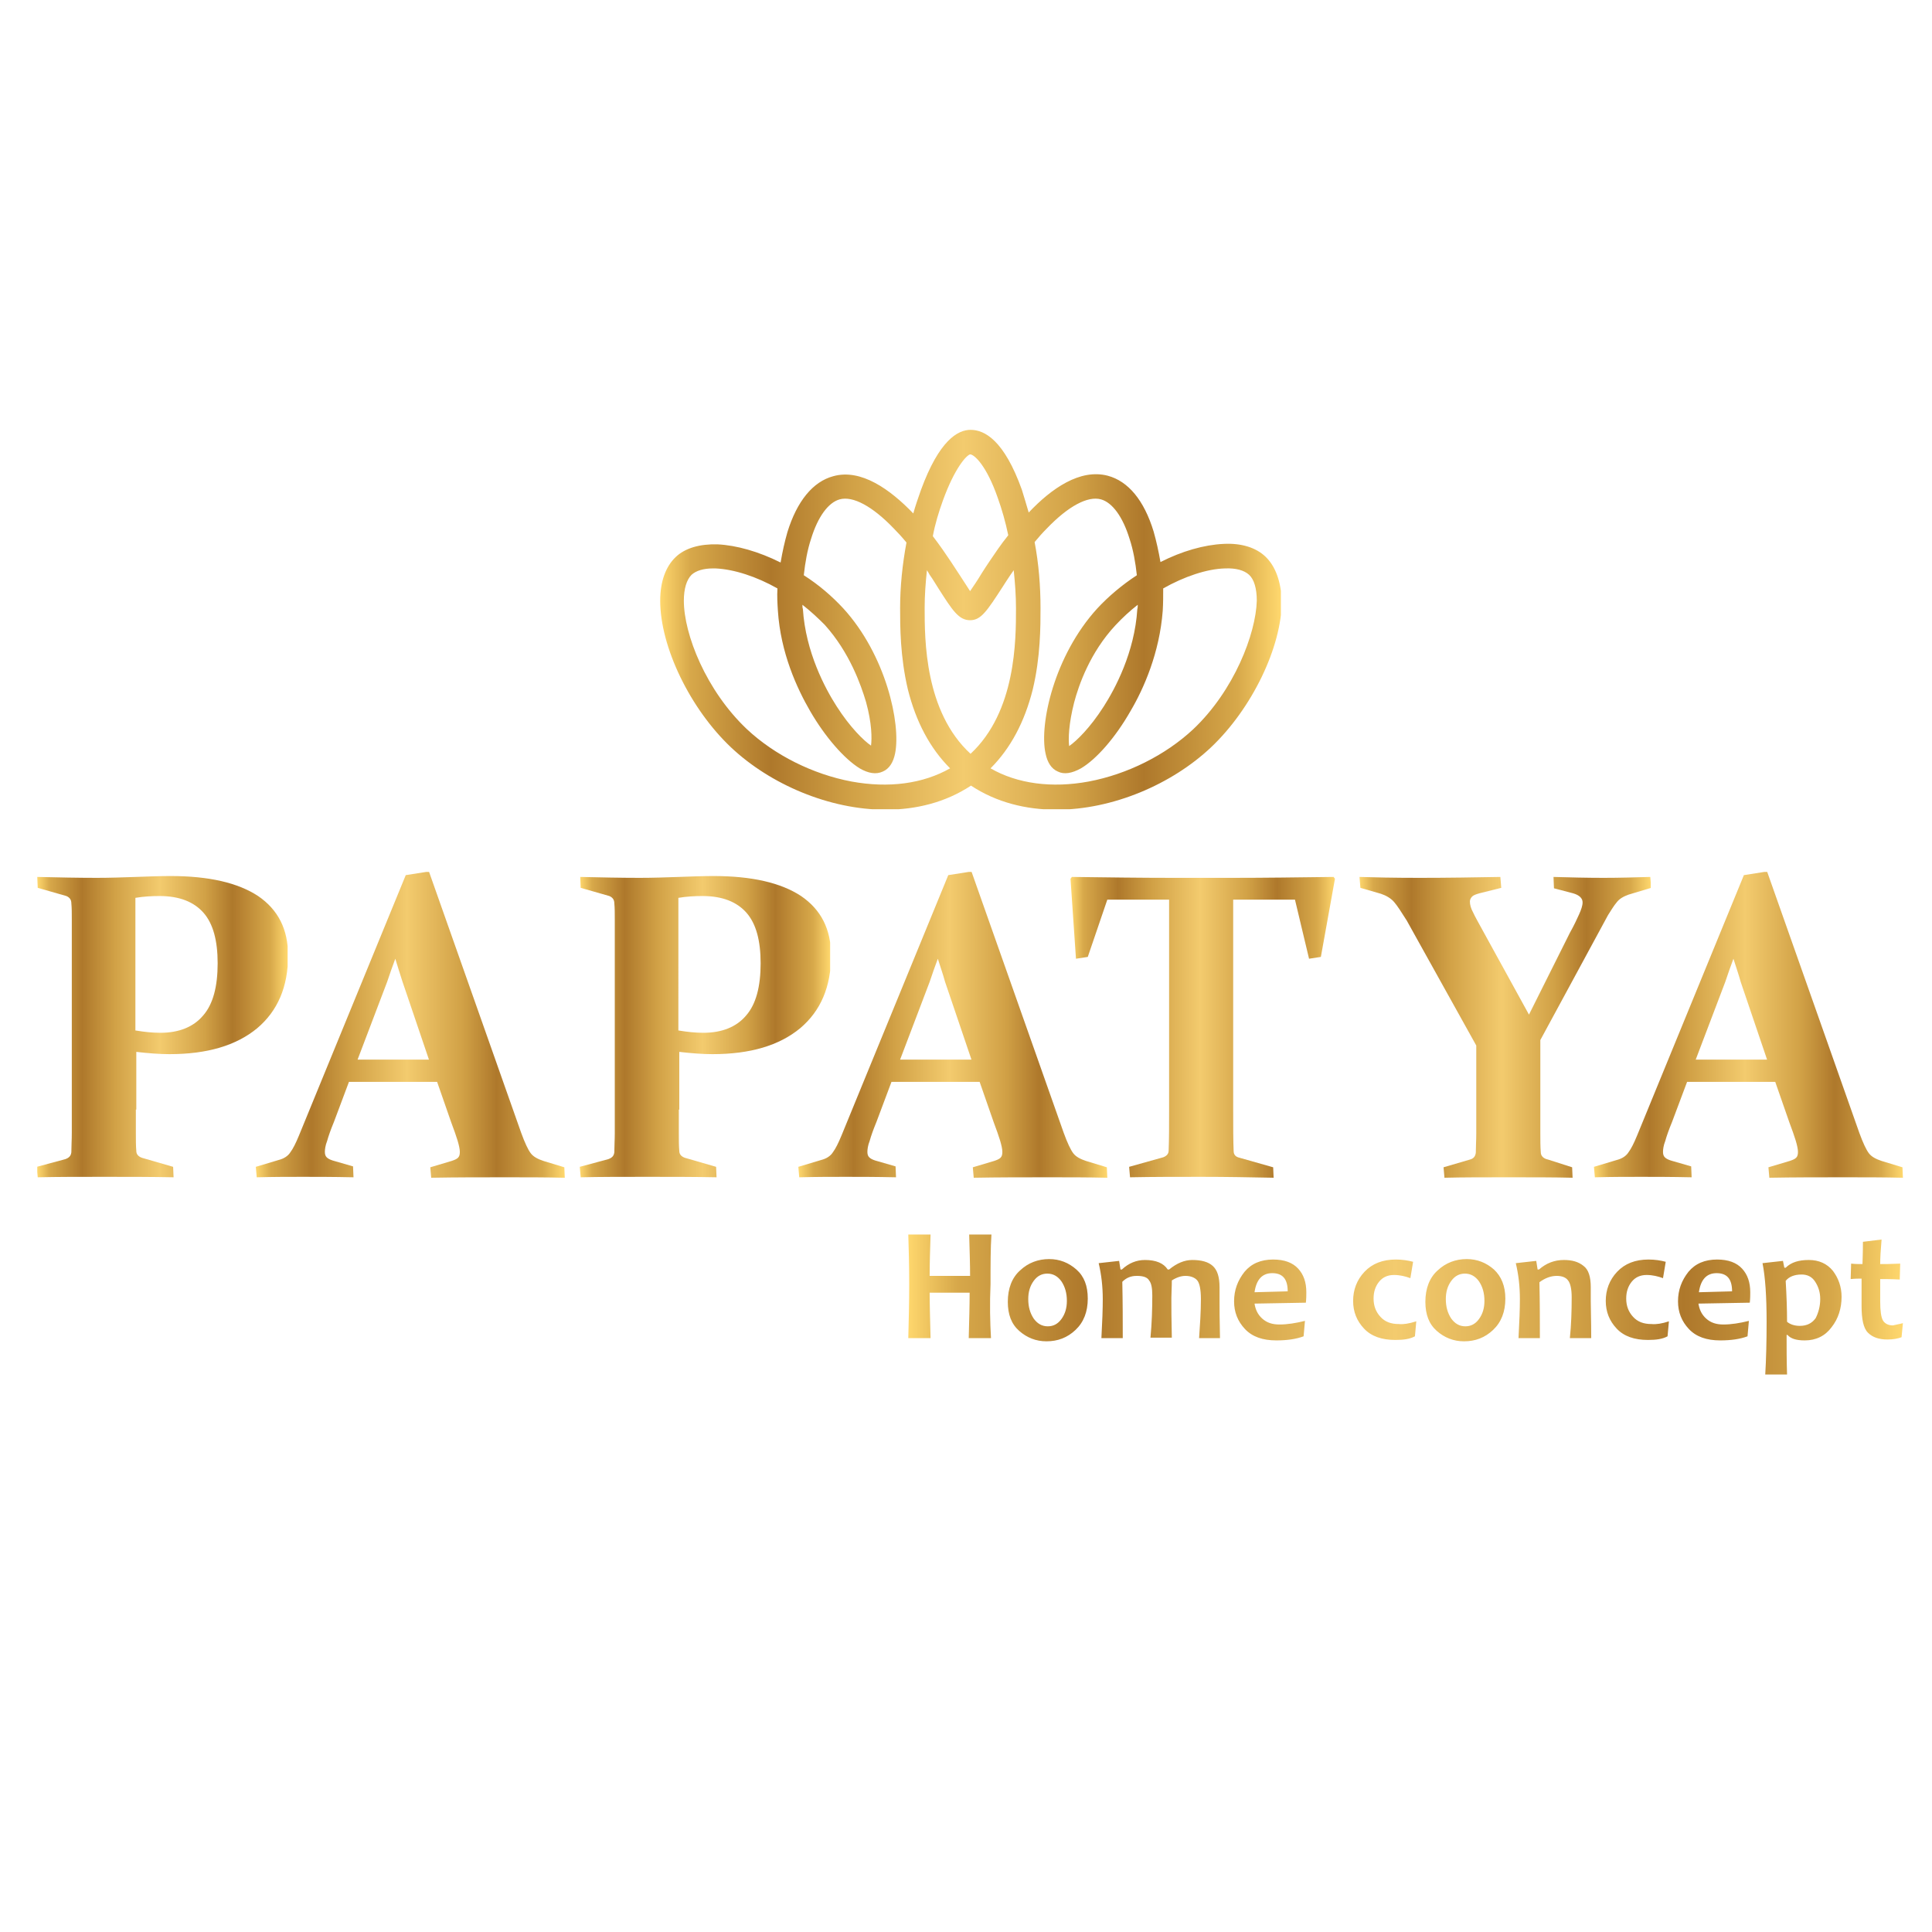
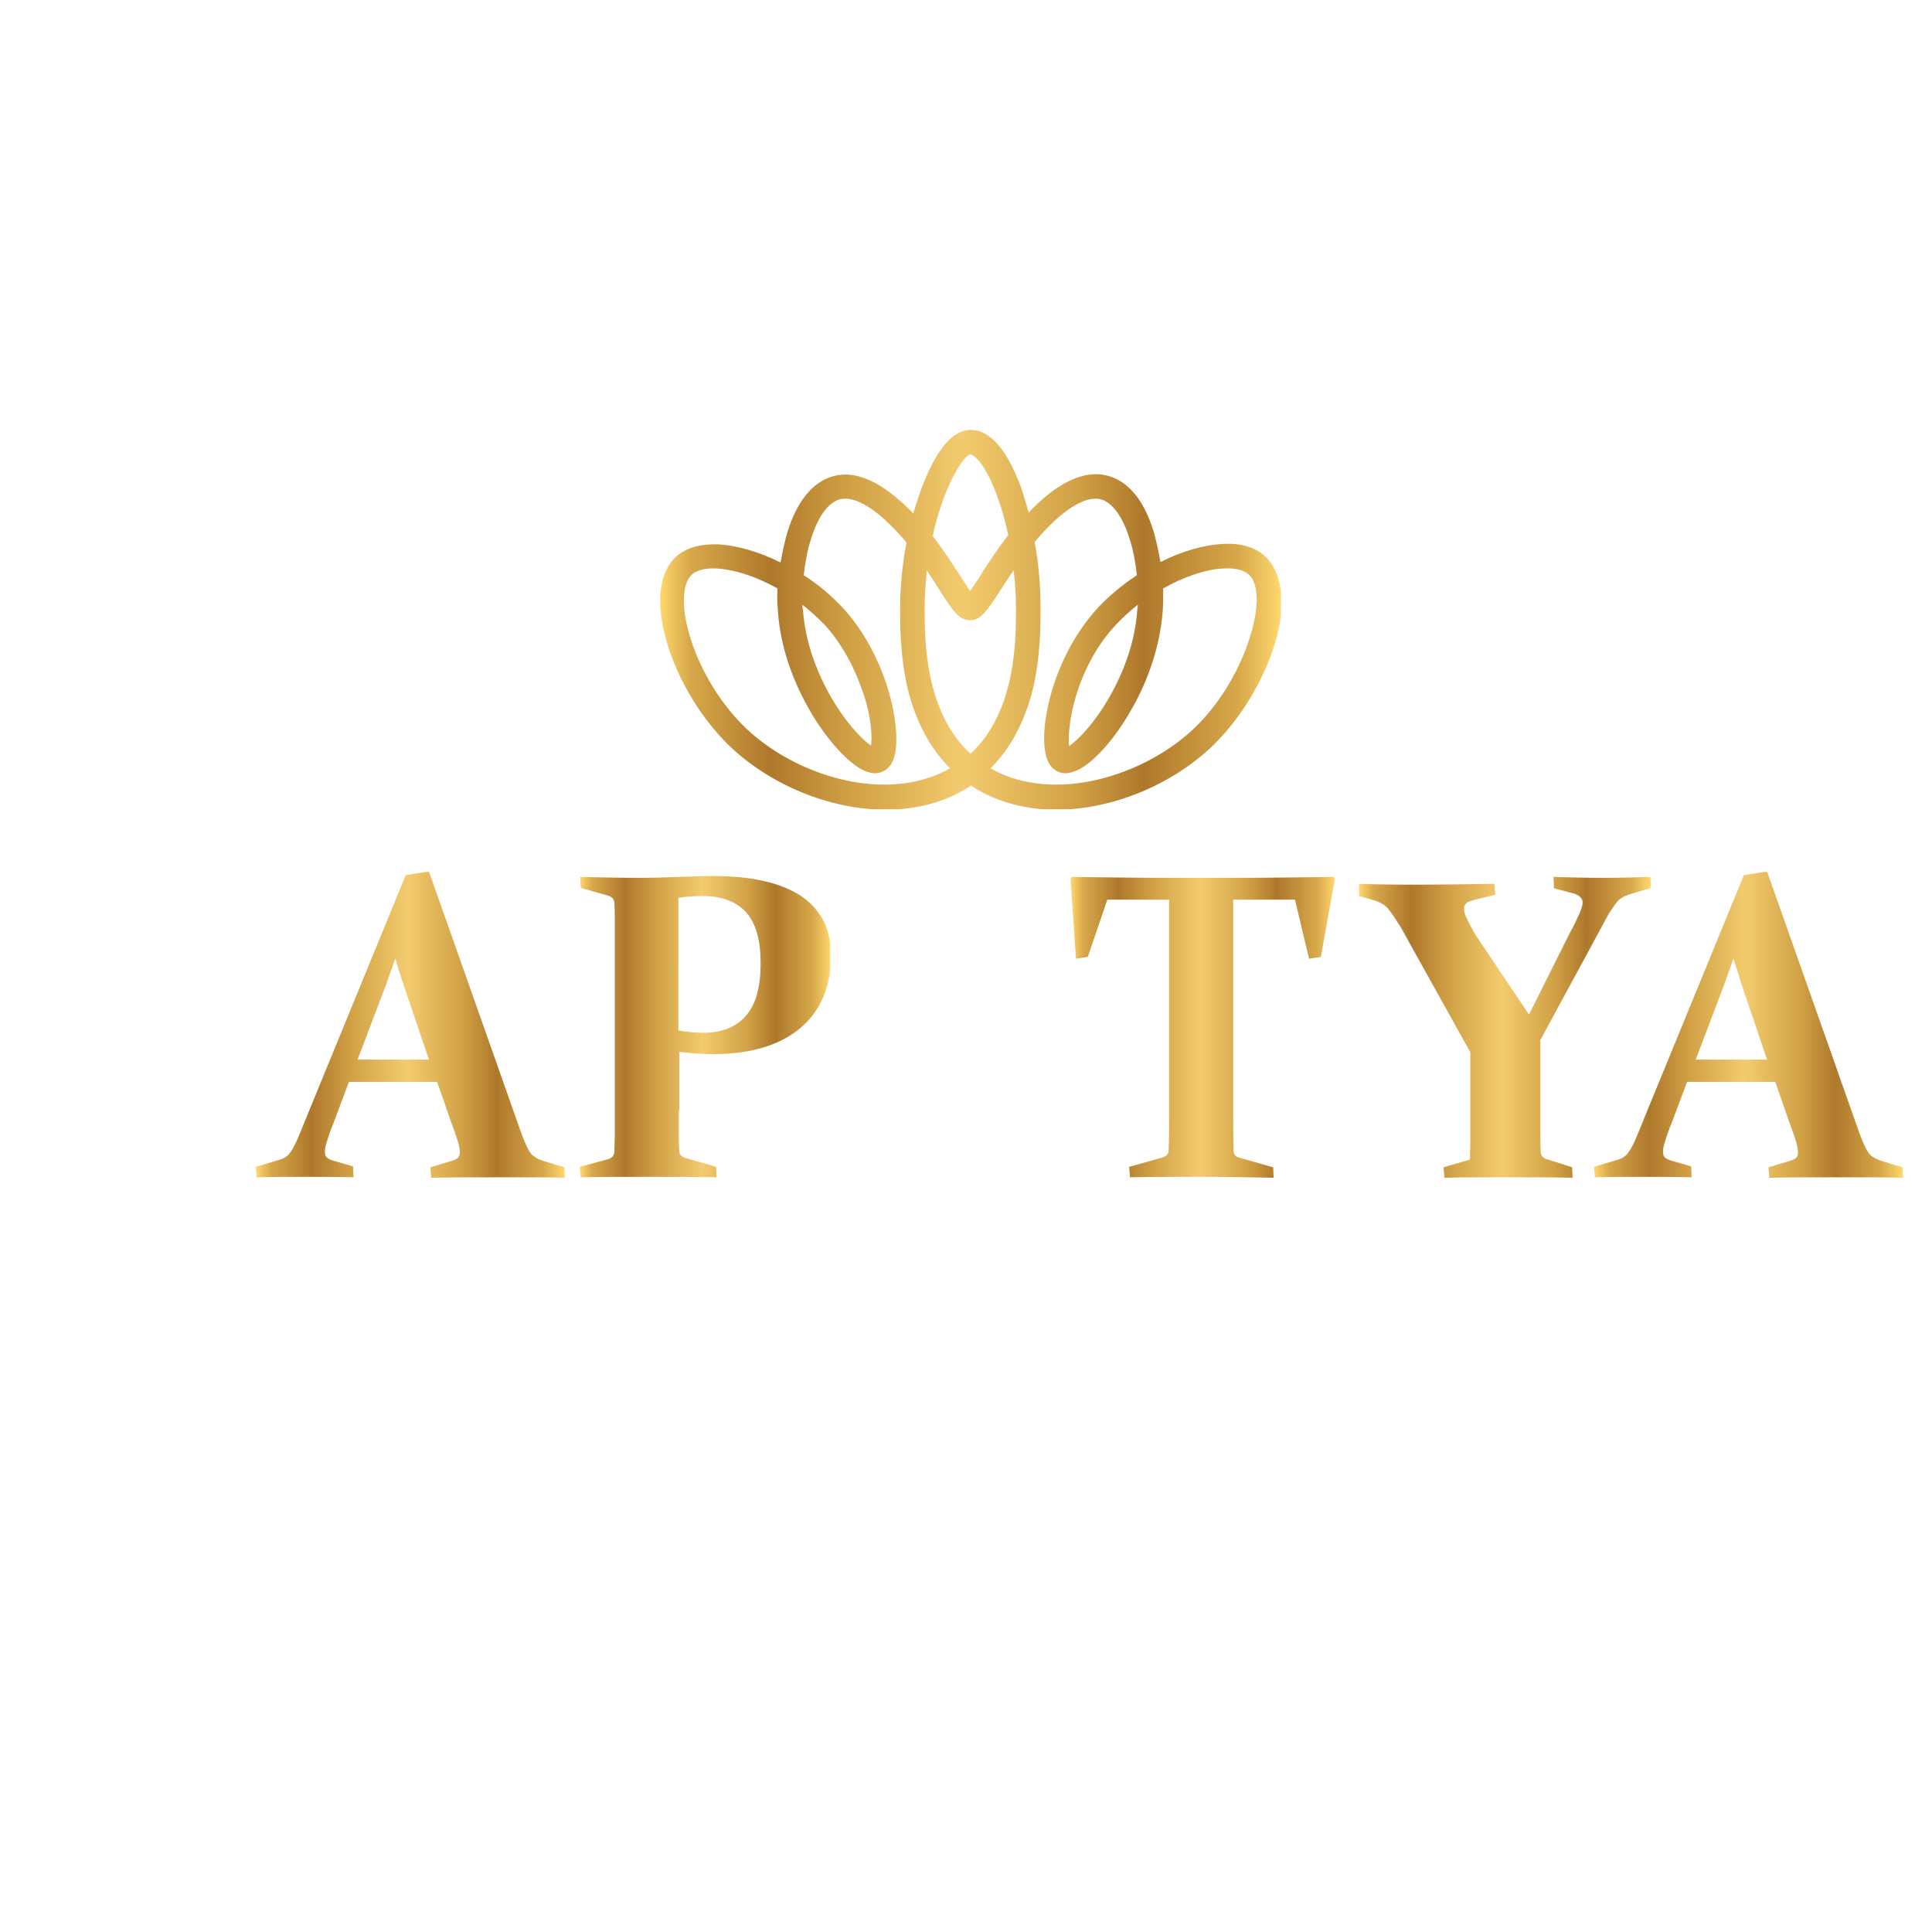
<svg xmlns="http://www.w3.org/2000/svg" xmlns:xlink="http://www.w3.org/1999/xlink" id="Layer_1" x="0px" y="0px" viewBox="0 0 425.2 425.2" style="enable-background:new 0 0 425.2 425.2;" xml:space="preserve">
  <style type="text/css">			.st0{clip-path:url(#SVGID_00000013895857189780947080000006579991132348989070_);fill:url(#SVGID_00000132772374461384804460000010878473261652336276_);}			.st1{clip-path:url(#SVGID_00000123426980213280052850000017973214832792933285_);fill:url(#SVGID_00000011711461979915578650000015555662787197331365_);}			.st2{clip-path:url(#SVGID_00000042000021867732350740000016676070460291590528_);fill:url(#SVGID_00000038376153522010224590000005688209278701715110_);}			.st3{clip-path:url(#SVGID_00000012438053303708656090000005095816746379192749_);fill:url(#SVGID_00000163074422873798618070000002095959687941070225_);}			.st4{clip-path:url(#SVGID_00000000942713230811978500000006128655862553287325_);fill:url(#SVGID_00000041280955018957071040000014522222360064465309_);}			.st5{clip-path:url(#SVGID_00000178186363964717920210000005954705313407265471_);fill:url(#SVGID_00000039856448474149057470000013137130307567439490_);}			.st6{clip-path:url(#SVGID_00000080189155500469056900000005514636162971357347_);fill:url(#SVGID_00000087370271865758976010000017962380010819835566_);}			.st7{clip-path:url(#SVGID_00000052081871713969084610000013404997981952527783_);fill:url(#SVGID_00000115483527491054645110000010510566206111267262_);}			.st8{clip-path:url(#SVGID_00000000195743793570128870000003319395892265868214_);fill:url(#SVGID_00000150812527809802803880000011669131272471070855_);}</style>
  <g>
    <defs>
      <path id="SVGID_1_" d="M278.5,122.5c-2.1-2-5.3-3-9.2-2.8c-4.3,0.2-9.2,1.6-13.9,4c-0.4-2.3-0.9-4.6-1.5-6.7   c-2.1-6.9-5.6-11.1-10.1-12.3c-6.1-1.6-12.4,2.8-17.4,8.1c-0.5-1.7-1-3.4-1.5-5c-3.9-10.9-8.2-13.2-11.3-13.2   c-2.8,0-6.9,2.3-10.9,13.2c-0.6,1.7-1.2,3.4-1.7,5.2c-5.1-5.3-11.5-9.9-17.6-8.2c-4.5,1.2-8,5.5-10.1,12.3   c-0.6,2.1-1.1,4.3-1.5,6.7c-4.8-2.4-9.7-3.8-13.9-4c-3.9-0.1-7.1,0.8-9.2,2.8c-2.2,2.1-3.4,5.4-3.4,9.6c0,10.2,6.6,23.8,15.6,32.3   c8.6,8.1,21.6,13.7,34,13.7c6.7,0,13.2-1.6,18.8-5.3c5.6,3.7,12.1,5.3,18.8,5.3c12.4,0,25.4-5.6,34-13.7   c9-8.5,15.6-22.1,15.6-32.3C281.9,127.9,280.7,124.6,278.5,122.5 M207.5,110.2c2.6-7.2,5.2-10,6-10.2c0.9,0,3.6,2.4,6.1,9.6   c0.9,2.5,1.7,5.3,2.3,8.2c-1.7,2.1-3,4.1-4.1,5.7c-0.6,0.9-1.2,1.8-1.7,2.6c-0.9,1.5-1.9,3-2.6,4c-0.6-0.9-1.4-2.2-2.2-3.4   c-0.6-0.9-1.3-2-2.1-3.2c-1-1.5-2.3-3.4-3.9-5.5C205.8,115.3,206.6,112.7,207.5,110.2z M187.4,172c-8.5-1.6-16.9-5.8-23-11.5   c-9-8.5-13.9-20.9-13.9-28.3c0-2.6,0.6-4.6,1.7-5.7c1-0.9,2.6-1.4,4.7-1.4c0.2,0,0.4,0,0.6,0c4.1,0.2,9,1.8,13.6,4.4   c-0.1,1.7,0,3.3,0.1,4.9c0.6,9.3,4.2,17.1,7.1,22.1c3.3,5.7,7.5,10.5,10.9,12.6c1.9,1.1,3.6,1.4,5.1,0.7c1.4-0.6,2.3-2,2.7-4   c1.3-6.5-2-21.6-11.4-31.9c-2.5-2.7-5.4-5.2-8.7-7.3c0.3-2.8,0.8-5.6,1.6-8c1.5-4.9,3.8-8,6.3-8.7c2.9-0.8,7.2,1.5,11.9,6.4   c0.9,0.9,1.9,2,2.8,3.1c-0.9,4.8-1.4,9.7-1.4,14.4c0,4,0,10.7,1.7,17.9c1.8,7.2,4.9,13,9.3,17.4   C203.1,172.5,195.6,173.5,187.4,172z M176.6,133.1c1.8,1.4,3.4,2.9,4.9,4.4c5.5,6.1,8,13.3,9.1,17c1.3,4.7,1.3,8,1.1,9.6   c-1.6-1.1-4.6-4-7.6-8.7c-2.5-3.9-6.8-11.9-7.4-21.4C176.6,133.8,176.6,133.5,176.6,133.1z M203.5,133.8c0-2.7,0.2-5.5,0.5-8.3   c0.2,0.3,0.4,0.6,0.6,1c0,0,0,0,0,0c0.8,1.1,1.4,2.2,2,3.1c3,4.7,4.4,6.9,6.9,6.9c2.4,0,3.7-2,7.2-7.4c0.5-0.8,1.1-1.7,1.7-2.6   c0.2-0.3,0.5-0.7,0.7-1c0.3,2.8,0.5,5.6,0.5,8.4c0,7,0,22.7-10,32C203.5,156.6,203.5,140.8,203.5,133.8z M262.6,160.5   c-6.1,5.7-14.5,9.9-23,11.5c-8.1,1.5-15.7,0.5-21.6-2.9c4.4-4.4,7.5-10.2,9.3-17.4c1.7-7.1,1.7-13.9,1.7-17.9   c0-4.8-0.4-9.8-1.3-14.5c0.9-1.1,1.8-2.1,2.7-3c4.7-4.9,9-7.2,11.9-6.4c2.5,0.7,4.8,3.8,6.3,8.7c0.8,2.4,1.3,5.2,1.6,8   c-3.2,2.1-6.2,4.6-8.7,7.3c-9.5,10.4-12.8,25.5-11.4,31.9c0.4,2,1.3,3.4,2.7,4c1.4,0.7,3.1,0.4,5.1-0.7c3.4-2,7.6-6.8,10.9-12.6   c2.9-4.9,6.4-12.8,7.1-22.1c0.1-1.6,0.1-3.3,0.1-4.9c4.6-2.6,9.6-4.3,13.6-4.4c2.4-0.1,4.2,0.4,5.3,1.4c1.1,1,1.7,3,1.7,5.7   C276.4,139.5,271.6,152,262.6,160.5z M250.4,133.1c0,0.3,0,0.6-0.1,1c-0.6,9.5-4.9,17.5-7.4,21.4c-3,4.7-6,7.6-7.6,8.7   c-0.2-1.6-0.1-4.9,1.1-9.6c1-3.8,3.5-11,9.1-17C247,136,248.6,134.5,250.4,133.1z" />
    </defs>
    <clipPath id="SVGID_00000021811575660127611280000012115821577799486886_">
      <use xlink:href="#SVGID_1_" style="overflow:visible;" />
    </clipPath>
    <linearGradient id="SVGID_00000178903391960241295220000008154012441752867512_" gradientUnits="userSpaceOnUse" x1="145.096" y1="136.346" x2="281.873" y2="136.346">
      <stop offset="0" style="stop-color:#FFD86E" />
      <stop offset="5.000000e-02" style="stop-color:#D7A84A" />
      <stop offset="0.18" style="stop-color:#AE782B" />
      <stop offset="0.31" style="stop-color:#D1A146" />
      <stop offset="0.49" style="stop-color:#F3CB6E" />
      <stop offset="0.67" style="stop-color:#D1A146" />
      <stop offset="0.78" style="stop-color:#AE782B" />
      <stop offset="0.93" style="stop-color:#D7A84A" />
      <stop offset="1" style="stop-color:#FFD86E" />
    </linearGradient>
    <rect x="145.1" y="94.6" style="clip-path:url(#SVGID_00000021811575660127611280000012115821577799486886_);fill:url(#SVGID_00000178903391960241295220000008154012441752867512_);" width="136.8" height="83.5" />
  </g>
  <g>
    <defs>
      <path id="SVGID_00000041291779057138363600000006129391724397911988_" d="M371.3,238.1l-3.3,8.8c-0.7,1.7-1.2,3.1-1.5,4.2   c-0.4,1-0.5,1.9-0.5,2.4c0,0.5,0.1,0.9,0.4,1.2c0.3,0.3,0.7,0.5,1.3,0.7l4.5,1.3l0.1,2.4c-4.6-0.1-8.3-0.1-11.1-0.1   c-3,0-6.4,0-10.2,0.1l-0.2-2.3l5-1.5c1.2-0.3,2.1-0.9,2.6-1.7c0.6-0.8,1.2-2,1.9-3.7l23.5-57.3l5.1-0.8l20.3,57.5   c0.8,2.2,1.5,3.7,2.1,4.5c0.6,0.8,1.6,1.3,2.8,1.7l4.6,1.4l0.1,2.3c-4.2-0.1-8.5-0.1-12.8-0.1c-5.7,0-11.2,0-16.6,0.1l-0.2-2.3   l4.7-1.4c0.6-0.2,1.1-0.4,1.4-0.7c0.3-0.3,0.4-0.7,0.4-1.3c0-0.6-0.2-1.5-0.5-2.5c-0.3-1-0.8-2.4-1.4-4l-3.1-8.9H371.3z    M381.5,211c-0.6,1.6-1.2,3.3-1.8,5.1l-6.5,17.1h15.7l-5.8-17.1C382.6,214.3,382,212.6,381.5,211z" />
    </defs>
    <clipPath id="SVGID_00000080168610591839572420000000037752597448533931_">
      <use xlink:href="#SVGID_00000041291779057138363600000006129391724397911988_" style="overflow:visible;" />
    </clipPath>
    <linearGradient id="SVGID_00000119080543161328516310000012804208422500257441_" gradientUnits="userSpaceOnUse" x1="350.739" y1="225.526" x2="418.8" y2="225.526">
      <stop offset="0" style="stop-color:#FFD86E" />
      <stop offset="5.000000e-02" style="stop-color:#D7A84A" />
      <stop offset="0.18" style="stop-color:#AE782B" />
      <stop offset="0.31" style="stop-color:#D1A146" />
      <stop offset="0.49" style="stop-color:#F3CB6E" />
      <stop offset="0.67" style="stop-color:#D1A146" />
      <stop offset="0.78" style="stop-color:#AE782B" />
      <stop offset="0.93" style="stop-color:#D7A84A" />
      <stop offset="1" style="stop-color:#FFD86E" />
    </linearGradient>
    <rect x="350.7" y="191.9" style="clip-path:url(#SVGID_00000080168610591839572420000000037752597448533931_);fill:url(#SVGID_00000119080543161328516310000012804208422500257441_);" width="68.1" height="67.3" />
  </g>
  <g>
    <defs>
-       <path id="SVGID_00000181775244345380660050000006628546683076940722_" d="M336.5,223.3l9-18c0.9-1.6,1.5-2.9,2-4   c0.5-1.1,0.8-2,0.8-2.7c0-0.9-0.7-1.6-2.1-2l-4.2-1.1l-0.1-2.5c3.5,0.1,7.1,0.2,11,0.2c3.5,0,6.9-0.1,10.3-0.2l0.2,2.4l-5,1.5   c-1.1,0.4-2,0.9-2.6,1.7c-0.6,0.7-1.2,1.7-1.9,2.8L339,228.9v15.3c0,1.9,0,3.6,0,5.2c0,1.5,0,2.9,0.1,4.2c0,0.8,0.6,1.4,1.6,1.6   l5.3,1.7l0.1,2.3c-4.1-0.1-8.7-0.1-14-0.1c-5.5,0-10.2,0-14.2,0.1l-0.2-2.3l5.8-1.7c0.8-0.2,1.2-0.7,1.3-1.5   c0-1.3,0.1-2.7,0.1-4.2c0-1.5,0-3.3,0-5.2v-14.2l-15.3-27.5c-1.2-1.9-2.1-3.3-2.8-4.1c-0.7-0.8-1.7-1.4-2.9-1.8l-4.5-1.3l-0.2-2.4   c3.1,0.1,7.5,0.2,13.2,0.2c6.3,0,12.2-0.1,17.8-0.2l0.2,2.4l-4.8,1.2c-0.7,0.2-1.3,0.4-1.6,0.7c-0.3,0.3-0.5,0.7-0.5,1.1   c0,0.7,0.2,1.5,0.7,2.4c0.4,0.9,1.1,2.1,1.8,3.4L336.5,223.3z" />
+       <path id="SVGID_00000181775244345380660050000006628546683076940722_" d="M336.5,223.3l9-18c0.9-1.6,1.5-2.9,2-4   c0.5-1.1,0.8-2,0.8-2.7c0-0.9-0.7-1.6-2.1-2l-4.2-1.1l-0.1-2.5c3.5,0.1,7.1,0.2,11,0.2c3.5,0,6.9-0.1,10.3-0.2l0.2,2.4l-5,1.5   c-1.1,0.4-2,0.9-2.6,1.7c-0.6,0.7-1.2,1.7-1.9,2.8L339,228.9v15.3c0,1.9,0,3.6,0,5.2c0,1.5,0,2.9,0.1,4.2c0,0.8,0.6,1.4,1.6,1.6   l5.3,1.7l0.1,2.3c-4.1-0.1-8.7-0.1-14-0.1c-5.5,0-10.2,0-14.2,0.1l-0.2-2.3l5.8-1.7c0-1.3,0.1-2.7,0.1-4.2c0-1.5,0-3.3,0-5.2v-14.2l-15.3-27.5c-1.2-1.9-2.1-3.3-2.8-4.1c-0.7-0.8-1.7-1.4-2.9-1.8l-4.5-1.3l-0.2-2.4   c3.1,0.1,7.5,0.2,13.2,0.2c6.3,0,12.2-0.1,17.8-0.2l0.2,2.4l-4.8,1.2c-0.7,0.2-1.3,0.4-1.6,0.7c-0.3,0.3-0.5,0.7-0.5,1.1   c0,0.7,0.2,1.5,0.7,2.4c0.4,0.9,1.1,2.1,1.8,3.4L336.5,223.3z" />
    </defs>
    <clipPath id="SVGID_00000152261142759397287130000000347744566785558188_">
      <use xlink:href="#SVGID_00000181775244345380660050000006628546683076940722_" style="overflow:visible;" />
    </clipPath>
    <linearGradient id="SVGID_00000026151304550858094130000012294367540704806812_" gradientUnits="userSpaceOnUse" x1="299.063" y1="226.05" x2="363.313" y2="226.05">
      <stop offset="0" style="stop-color:#FFD86E" />
      <stop offset="5.000000e-02" style="stop-color:#D7A84A" />
      <stop offset="0.18" style="stop-color:#AE782B" />
      <stop offset="0.31" style="stop-color:#D1A146" />
      <stop offset="0.49" style="stop-color:#F3CB6E" />
      <stop offset="0.67" style="stop-color:#D1A146" />
      <stop offset="0.78" style="stop-color:#AE782B" />
      <stop offset="0.93" style="stop-color:#D7A84A" />
      <stop offset="1" style="stop-color:#FFD86E" />
    </linearGradient>
    <rect x="299.1" y="192.9" style="clip-path:url(#SVGID_00000152261142759397287130000000347744566785558188_);fill:url(#SVGID_00000026151304550858094130000012294367540704806812_);" width="64.2" height="66.3" />
  </g>
  <g>
    <defs>
      <path id="SVGID_00000068672967453721484480000004912343489844914577_" d="M264.5,259c-5.5,0-10.8,0-15.8,0.1l-0.2-2.3l7.5-2.1   c0.8-0.3,1.2-0.8,1.2-1.5c0.1-2.4,0.1-5.4,0.1-9.1V198h-13.6l-4.3,12.6l-2.6,0.4l-1.2-17.6l0.3-0.4c7.7,0.1,15.1,0.2,22.2,0.2   h13.1c7.1,0,14.5-0.1,22.3-0.2l0.3,0.4l-3.1,17.2l-2.6,0.4l-3.1-13h-13.6v46.2c0,3.7,0,6.8,0.1,9.1c0,0.8,0.4,1.3,1.3,1.5l7.4,2.1   l0.1,2.3C275.1,259.1,269.9,259,264.5,259" />
    </defs>
    <clipPath id="SVGID_00000121249709044290975120000017544074486766469788_">
      <use xlink:href="#SVGID_00000068672967453721484480000004912343489844914577_" style="overflow:visible;" />
    </clipPath>
    <linearGradient id="SVGID_00000060723438367294415400000002663322085792843672_" gradientUnits="userSpaceOnUse" x1="235.589" y1="226.05" x2="293.858" y2="226.05">
      <stop offset="0" style="stop-color:#FFD86E" />
      <stop offset="5.000000e-02" style="stop-color:#D7A84A" />
      <stop offset="0.18" style="stop-color:#AE782B" />
      <stop offset="0.31" style="stop-color:#D1A146" />
      <stop offset="0.49" style="stop-color:#F3CB6E" />
      <stop offset="0.67" style="stop-color:#D1A146" />
      <stop offset="0.78" style="stop-color:#AE782B" />
      <stop offset="0.93" style="stop-color:#D7A84A" />
      <stop offset="1" style="stop-color:#FFD86E" />
    </linearGradient>
    <rect x="235.6" y="192.9" style="clip-path:url(#SVGID_00000121249709044290975120000017544074486766469788_);fill:url(#SVGID_00000060723438367294415400000002663322085792843672_);" width="58.3" height="66.3" />
  </g>
  <g>
    <defs>
-       <path id="SVGID_00000026132672994923697430000012502042541123741078_" d="M196.2,238.1l-3.3,8.8c-0.7,1.7-1.2,3.1-1.5,4.2   c-0.4,1-0.5,1.9-0.5,2.4c0,0.5,0.1,0.9,0.4,1.2c0.3,0.3,0.7,0.5,1.3,0.7l4.5,1.3l0.1,2.4c-4.5-0.1-8.3-0.1-11.1-0.1   c-3,0-6.4,0-10.2,0.1l-0.2-2.3l5-1.5c1.2-0.3,2.1-0.9,2.6-1.7c0.6-0.8,1.2-2,1.9-3.7l23.5-57.3l5.1-0.8l20.3,57.5   c0.8,2.2,1.5,3.7,2.1,4.5c0.6,0.8,1.6,1.3,2.8,1.7l4.6,1.4l0.1,2.3c-4.2-0.1-8.5-0.1-12.8-0.1c-5.7,0-11.2,0-16.6,0.1l-0.2-2.3   l4.7-1.4c0.6-0.2,1.1-0.4,1.4-0.7c0.3-0.3,0.4-0.7,0.4-1.3c0-0.6-0.2-1.5-0.5-2.5c-0.3-1-0.8-2.4-1.4-4l-3.1-8.9H196.2z    M206.4,211c-0.6,1.6-1.2,3.3-1.8,5.1l-6.5,17.1h15.7l-5.8-17.1C207.5,214.3,206.9,212.6,206.4,211z" />
-     </defs>
+       </defs>
    <clipPath id="SVGID_00000092427391435701363040000015202356151077540780_">
      <use xlink:href="#SVGID_00000026132672994923697430000012502042541123741078_" style="overflow:visible;" />
    </clipPath>
    <linearGradient id="SVGID_00000100367811202008184300000017208784074609078441_" gradientUnits="userSpaceOnUse" x1="175.644" y1="225.526" x2="243.704" y2="225.526">
      <stop offset="0" style="stop-color:#FFD86E" />
      <stop offset="5.000000e-02" style="stop-color:#D7A84A" />
      <stop offset="0.18" style="stop-color:#AE782B" />
      <stop offset="0.31" style="stop-color:#D1A146" />
      <stop offset="0.49" style="stop-color:#F3CB6E" />
      <stop offset="0.67" style="stop-color:#D1A146" />
      <stop offset="0.78" style="stop-color:#AE782B" />
      <stop offset="0.93" style="stop-color:#D7A84A" />
      <stop offset="1" style="stop-color:#FFD86E" />
    </linearGradient>
    <rect x="175.6" y="191.9" style="clip-path:url(#SVGID_00000092427391435701363040000015202356151077540780_);fill:url(#SVGID_00000100367811202008184300000017208784074609078441_);" width="68.1" height="67.3" />
  </g>
  <g>
    <defs>
      <path id="SVGID_00000147182337315675141330000017328573119293854637_" d="M149.4,226.8c1.8,0.3,3.6,0.5,5.4,0.5   c4.1,0,7.3-1.3,9.4-3.8c2.2-2.5,3.2-6.4,3.2-11.5c0-5-1-8.7-3.1-11.1c-2.1-2.4-5.3-3.7-9.7-3.7c-1.7,0-3.5,0.1-5.3,0.4V226.8z    M149.4,244.2c0,1.9,0,3.6,0,5.1c0,1.5,0,2.9,0.1,4c0,0.7,0.4,1.2,1.2,1.5l6.9,2l0.1,2.3c-4.9-0.1-9.9-0.1-15.2-0.1   c-5.5,0-10.4,0-14.7,0.1l-0.2-2.3l6.3-1.7c0.8-0.3,1.2-0.7,1.3-1.5c0-1.3,0.1-2.7,0.1-4.2c0-1.5,0-3.3,0-5.2v-37.6   c0-1.6,0-3,0-4.3c0-1.3,0-2.5-0.1-3.5c0-0.8-0.4-1.3-1.1-1.6l-6.3-1.8l-0.1-2.4c4.4,0.1,8.8,0.2,13.1,0.2c2.9,0,5.8-0.1,8.6-0.2   c2.8-0.1,5.3-0.2,7.6-0.2c8.5,0,14.9,1.5,19.3,4.4c4.4,3,6.6,7.3,6.6,13.1c0,6.9-2.3,12.2-6.8,16c-4.6,3.8-11,5.7-19.3,5.7   c-2.2,0-4.7-0.2-7.3-0.5V244.2z" />
    </defs>
    <clipPath id="SVGID_00000144325912421646936250000013256425078305508760_">
      <use xlink:href="#SVGID_00000147182337315675141330000017328573119293854637_" style="overflow:visible;" />
    </clipPath>
    <linearGradient id="SVGID_00000044158369326529605280000017039025046452581789_" gradientUnits="userSpaceOnUse" x1="127.585" y1="225.954" x2="182.734" y2="225.954">
      <stop offset="0" style="stop-color:#FFD86E" />
      <stop offset="5.000000e-02" style="stop-color:#D7A84A" />
      <stop offset="0.18" style="stop-color:#AE782B" />
      <stop offset="0.31" style="stop-color:#D1A146" />
      <stop offset="0.49" style="stop-color:#F3CB6E" />
      <stop offset="0.67" style="stop-color:#D1A146" />
      <stop offset="0.78" style="stop-color:#AE782B" />
      <stop offset="0.93" style="stop-color:#D7A84A" />
      <stop offset="1" style="stop-color:#FFD86E" />
    </linearGradient>
    <rect x="127.6" y="192.7" style="clip-path:url(#SVGID_00000144325912421646936250000013256425078305508760_);fill:url(#SVGID_00000044158369326529605280000017039025046452581789_);" width="55.1" height="66.5" />
  </g>
  <g>
    <defs>
      <path id="SVGID_00000080913476323401599750000001166504762318673056_" d="M76.8,238.1l-3.3,8.8c-0.7,1.7-1.2,3.1-1.5,4.2   c-0.4,1-0.5,1.9-0.5,2.4c0,0.5,0.1,0.9,0.4,1.2c0.3,0.3,0.7,0.5,1.3,0.7l4.5,1.3l0.1,2.4c-4.6-0.1-8.3-0.1-11.1-0.1   c-3,0-6.4,0-10.2,0.1l-0.2-2.3l5-1.5c1.2-0.3,2.1-0.9,2.6-1.7c0.6-0.8,1.2-2,1.9-3.7l23.5-57.3l5.1-0.8l20.3,57.5   c0.8,2.2,1.5,3.7,2.1,4.5c0.6,0.8,1.6,1.3,2.8,1.7l4.6,1.4l0.1,2.3c-4.2-0.1-8.5-0.1-12.8-0.1c-5.7,0-11.2,0-16.6,0.1l-0.2-2.3   l4.7-1.4c0.6-0.2,1.1-0.4,1.4-0.7c0.3-0.3,0.4-0.7,0.4-1.3c0-0.6-0.2-1.5-0.5-2.5c-0.3-1-0.8-2.4-1.4-4l-3.1-8.9H76.8z M87,211   c-0.6,1.6-1.2,3.3-1.8,5.1l-6.5,17.1h15.7l-5.8-17.1C88,214.3,87.5,212.6,87,211z" />
    </defs>
    <clipPath id="SVGID_00000122705371710562895930000008912477787878557074_">
      <use xlink:href="#SVGID_00000080913476323401599750000001166504762318673056_" style="overflow:visible;" />
    </clipPath>
    <linearGradient id="SVGID_00000154428358000216764060000002059229448736596897_" gradientUnits="userSpaceOnUse" x1="56.228" y1="225.526" x2="124.288" y2="225.526">
      <stop offset="0" style="stop-color:#FFD86E" />
      <stop offset="5.000000e-02" style="stop-color:#D7A84A" />
      <stop offset="0.18" style="stop-color:#AE782B" />
      <stop offset="0.31" style="stop-color:#D1A146" />
      <stop offset="0.49" style="stop-color:#F3CB6E" />
      <stop offset="0.67" style="stop-color:#D1A146" />
      <stop offset="0.78" style="stop-color:#AE782B" />
      <stop offset="0.93" style="stop-color:#D7A84A" />
      <stop offset="1" style="stop-color:#FFD86E" />
    </linearGradient>
    <rect x="56.2" y="191.9" style="clip-path:url(#SVGID_00000122705371710562895930000008912477787878557074_);fill:url(#SVGID_00000154428358000216764060000002059229448736596897_);" width="68.1" height="67.3" />
  </g>
  <g>
    <defs>
      <path id="SVGID_00000011724505048524246550000002197540706285077690_" d="M29.9,226.8c1.8,0.3,3.6,0.5,5.4,0.5   c4.1,0,7.3-1.3,9.4-3.8c2.2-2.5,3.2-6.4,3.2-11.5c0-5-1-8.7-3.1-11.1c-2.1-2.4-5.3-3.7-9.7-3.7c-1.7,0-3.5,0.1-5.3,0.4V226.8z    M29.9,244.2c0,1.9,0,3.6,0,5.1c0,1.5,0,2.9,0.1,4c0,0.7,0.4,1.2,1.2,1.5l6.9,2l0.1,2.3c-4.9-0.1-9.9-0.1-15.2-0.1   c-5.5,0-10.4,0-14.7,0.1l-0.2-2.3l6.3-1.7c0.8-0.3,1.2-0.7,1.3-1.5c0-1.3,0.1-2.7,0.1-4.2c0-1.5,0-3.3,0-5.2v-37.6   c0-1.6,0-3,0-4.3c0-1.3,0-2.5-0.1-3.5c0-0.8-0.4-1.3-1.1-1.6l-6.3-1.8l-0.1-2.4c4.4,0.1,8.8,0.2,13.1,0.2c2.9,0,5.8-0.1,8.6-0.2   c2.8-0.1,5.3-0.2,7.6-0.2c8.5,0,14.9,1.5,19.3,4.4c4.4,3,6.6,7.3,6.6,13.1c0,6.9-2.3,12.2-6.8,16c-4.6,3.8-11,5.7-19.3,5.7   c-2.2,0-4.7-0.2-7.3-0.5V244.2z" />
    </defs>
    <clipPath id="SVGID_00000013179846052892369910000005991298852124700347_">
      <use xlink:href="#SVGID_00000011724505048524246550000002197540706285077690_" style="overflow:visible;" />
    </clipPath>
    <linearGradient id="SVGID_00000182529906728936538390000007342858606485139089_" gradientUnits="userSpaceOnUse" x1="8.17" y1="225.954" x2="63.318" y2="225.954">
      <stop offset="0" style="stop-color:#FFD86E" />
      <stop offset="5.000000e-02" style="stop-color:#D7A84A" />
      <stop offset="0.18" style="stop-color:#AE782B" />
      <stop offset="0.31" style="stop-color:#D1A146" />
      <stop offset="0.49" style="stop-color:#F3CB6E" />
      <stop offset="0.67" style="stop-color:#D1A146" />
      <stop offset="0.78" style="stop-color:#AE782B" />
      <stop offset="0.93" style="stop-color:#D7A84A" />
      <stop offset="1" style="stop-color:#FFD86E" />
    </linearGradient>
-     <rect x="8.2" y="192.7" style="clip-path:url(#SVGID_00000013179846052892369910000005991298852124700347_);fill:url(#SVGID_00000182529906728936538390000007342858606485139089_);" width="55.1" height="66.5" />
  </g>
  <g>
    <defs>
      <path id="SVGID_00000054960235400092943100000010702439258838943881_" d="M418.8,291.2l-0.3,3.1c-0.8,0.3-1.8,0.5-3.1,0.5   c-1.9,0-3.3-0.5-4.3-1.5c-1-1-1.4-3-1.4-5.9c0-1.8,0-3.7,0-6c-0.6,0-1.4,0-2.4,0.1l0.1-3.4c0.9,0.1,1.7,0.1,2.5,0.1   c0-0.6,0.1-2.2,0.1-4.9l4.1-0.5c-0.2,2.3-0.3,4.1-0.3,5.4c1,0,2.4,0,4.4-0.1l-0.1,3.5c-1.8-0.1-3.2-0.1-4.3-0.1c0,1.5,0,3.2,0,4.9   c0,2.1,0.2,3.5,0.6,4.2c0.4,0.7,1.2,1.1,2.2,1.1C417.4,291.5,418.1,291.4,418.8,291.2 M400.6,285.9c0-1.5-0.4-2.7-1.1-3.8   c-0.7-1.1-1.7-1.6-3-1.6c-1.6,0-2.8,0.5-3.5,1.4c0.2,3.3,0.3,6.3,0.3,9c0.7,0.6,1.7,0.9,2.8,0.9c1.6,0,2.7-0.6,3.5-1.7   C400.2,288.9,400.6,287.5,400.6,285.9z M405.3,285.4c0,2.5-0.7,4.8-2.2,6.7c-1.4,1.9-3.4,2.9-5.9,2.9c-1.9,0-3.1-0.4-3.8-1.2h-0.2   c0,2.9,0,5.7,0.1,8.7h-4.8c0.2-3.3,0.3-7.2,0.3-11.6c0-5.6-0.3-9.9-0.9-12.9l4.5-0.5l0.3,1.5h0.3c1.2-1.2,2.9-1.7,5.1-1.7   c2.2,0,4,0.8,5.3,2.4C404.6,281.3,405.3,283.2,405.3,285.4z M381.2,284.2c0-2.7-1.1-4-3.4-4c-2.2,0-3.5,1.4-3.9,4.2L381.2,284.2z    M385.2,284.4c0,0.6,0,1.4-0.1,2.3l-11.3,0.2c0.2,1.3,0.7,2.4,1.7,3.3c1,0.9,2.2,1.3,3.8,1.3c1.7,0,3.6-0.3,5.6-0.8l-0.3,3.4   c-1.6,0.6-3.6,0.9-6,0.9c-3,0-5.3-0.8-6.9-2.5c-1.6-1.7-2.4-3.7-2.4-6.1c0-2.5,0.8-4.6,2.3-6.5c1.5-1.8,3.6-2.7,6.3-2.7   c2.5,0,4.3,0.7,5.5,2C384.6,280.5,385.2,282.2,385.2,284.4z M367.3,290.8l-0.3,3.3c-1.1,0.6-2.5,0.8-4.3,0.8c-3,0-5.3-0.8-6.9-2.5   c-1.6-1.7-2.4-3.7-2.4-6.1c0-2.4,0.8-4.6,2.5-6.4c1.7-1.8,4-2.7,6.9-2.7c1.4,0,2.7,0.2,3.8,0.5l-0.6,3.6c-1.1-0.4-2.3-0.7-3.6-0.7   c-1.4,0-2.5,0.5-3.3,1.5c-0.8,1-1.2,2.2-1.2,3.7c0,1.6,0.5,2.9,1.5,4c1,1.1,2.3,1.6,4.1,1.6C364.5,291.5,365.8,291.3,367.3,290.8z    M350.2,294.5h-4.7c0.3-2.9,0.4-5.9,0.4-9c0-1.8-0.3-3.1-0.8-3.7c-0.5-0.7-1.4-1-2.5-1c-1.3,0-2.6,0.5-3.8,1.4   c0.1,4.5,0.1,8.6,0.1,12.3h-4.7c0.2-3.6,0.3-6.5,0.3-8.6c0-2.8-0.3-5.4-0.9-7.9l4.5-0.5l0.3,1.9h0.3c1.6-1.4,3.4-2.1,5.5-2.1   c1.8,0,3.2,0.4,4.3,1.3c1.1,0.8,1.6,2.4,1.6,4.7c0,0.3,0,0.8,0,1.4c0,0.6,0,1.1,0,1.7C350.1,287.9,350.2,290.6,350.2,294.5z    M326.7,286.3c0-1.7-0.4-3.1-1.2-4.3c-0.8-1.1-1.8-1.7-3.1-1.7c-1.2,0-2.2,0.5-3,1.6c-0.8,1.1-1.2,2.4-1.2,4   c0,1.7,0.4,3.1,1.2,4.3c0.8,1.1,1.8,1.7,3.1,1.7c1.2,0,2.2-0.5,3-1.6C326.3,289.2,326.7,287.9,326.7,286.3z M331.3,285.8   c0,2.9-0.9,5.2-2.7,6.9c-1.8,1.7-3.9,2.5-6.4,2.5c-2.3,0-4.3-0.8-6-2.3c-1.7-1.5-2.5-3.6-2.5-6.4c0-2.9,0.9-5.3,2.7-6.9   c1.8-1.7,4-2.5,6.4-2.5c2.3,0,4.3,0.8,6,2.3C330.4,280.9,331.3,283,331.3,285.8z M311.7,290.8l-0.3,3.3c-1.1,0.6-2.5,0.8-4.3,0.8   c-3,0-5.3-0.8-6.9-2.5c-1.6-1.7-2.4-3.7-2.4-6.1c0-2.4,0.8-4.6,2.5-6.4c1.7-1.8,4-2.7,6.9-2.7c1.4,0,2.7,0.2,3.8,0.5l-0.6,3.6   c-1.1-0.4-2.3-0.7-3.6-0.7c-1.4,0-2.5,0.5-3.3,1.5c-0.8,1-1.2,2.2-1.2,3.7c0,1.6,0.5,2.9,1.5,4c1,1.1,2.3,1.6,4.1,1.6   C308.9,291.5,310.1,291.3,311.7,290.8z M283.4,284.2c0-2.7-1.1-4-3.4-4c-2.2,0-3.5,1.4-3.9,4.2L283.4,284.2z M287.5,284.4   c0,0.6,0,1.4-0.1,2.3l-11.3,0.2c0.2,1.3,0.7,2.4,1.7,3.3c1,0.9,2.2,1.3,3.8,1.3c1.7,0,3.6-0.3,5.6-0.8l-0.3,3.4   c-1.6,0.6-3.6,0.9-6,0.9c-3,0-5.3-0.8-6.9-2.5c-1.6-1.7-2.4-3.7-2.4-6.1c0-2.5,0.8-4.6,2.3-6.5c1.5-1.8,3.6-2.7,6.3-2.7   c2.5,0,4.3,0.7,5.5,2C286.9,280.5,287.5,282.2,287.5,284.4z M268.5,294.5h-4.6c0.2-2.9,0.4-5.8,0.4-8.6c0-2.1-0.3-3.5-0.8-4.1   c-0.5-0.6-1.4-1-2.6-1c-0.9,0-1.9,0.3-3,1c0,1.5-0.1,2.8-0.1,3.9c0,1.9,0,4.8,0.1,8.7h-4.7c0.3-3.2,0.4-6.3,0.4-9.3   c0-1.6-0.2-2.7-0.7-3.3c-0.4-0.7-1.3-1-2.7-1c-1.3,0-2.3,0.4-3.2,1.3c0.1,4.6,0.1,8.7,0.1,12.4h-4.7c0.2-3.6,0.3-6.5,0.3-8.6   c0-2.7-0.3-5.4-0.9-7.9l4.5-0.5l0.3,1.9h0.3c1.5-1.4,3.2-2.1,5.1-2.1c2.4,0,4.1,0.7,5,2.1h0.3c1.7-1.4,3.4-2.1,5.1-2.1   c2,0,3.5,0.4,4.5,1.3c1,0.9,1.5,2.4,1.5,4.7c0,0.2,0,0.6,0,1.3c0,0.6,0,1,0,1.3C268.4,287.7,268.4,290.6,268.5,294.5z    M234.8,286.3c0-1.7-0.4-3.1-1.2-4.3c-0.8-1.1-1.8-1.7-3.1-1.7c-1.2,0-2.2,0.5-3,1.6c-0.8,1.1-1.2,2.4-1.2,4   c0,1.7,0.4,3.1,1.2,4.3c0.8,1.1,1.8,1.7,3.1,1.7c1.2,0,2.2-0.5,3-1.6C234.4,289.2,234.8,287.9,234.8,286.3z M239.4,285.8   c0,2.9-0.9,5.2-2.7,6.9c-1.8,1.7-3.9,2.5-6.4,2.5c-2.3,0-4.3-0.8-6-2.3c-1.7-1.5-2.5-3.6-2.5-6.4c0-2.9,0.9-5.3,2.7-6.9   c1.8-1.7,4-2.5,6.4-2.5c2.3,0,4.3,0.8,6,2.3C238.6,280.9,239.4,283,239.4,285.8z M218.1,294.5h-4.9c0.1-3.9,0.2-7.2,0.2-10h-8.8   c0,2.5,0.1,5.9,0.2,10h-4.9c0.1-3.9,0.2-7.8,0.2-11.9c0-4.1-0.1-7.8-0.2-10.9h4.9c-0.1,3.3-0.2,6.3-0.2,9.1h8.9   c0-2.5-0.1-5.5-0.2-9.1h4.9c-0.2,3-0.2,6.6-0.2,10.9C217.8,287,217.9,291,218.1,294.5z" />
    </defs>
    <clipPath id="SVGID_00000172432810458185626660000011973784194825626009_">
      <use xlink:href="#SVGID_00000054960235400092943100000010702439258838943881_" style="overflow:visible;" />
    </clipPath>
    <linearGradient id="SVGID_00000075842300867243081640000014410706355310856584_" gradientUnits="userSpaceOnUse" x1="199.709" y1="287.075" x2="418.799" y2="287.075">
      <stop offset="0" style="stop-color:#FFD86E" />
      <stop offset="5.000000e-02" style="stop-color:#D7A84A" />
      <stop offset="0.18" style="stop-color:#AE782B" />
      <stop offset="0.31" style="stop-color:#D1A146" />
      <stop offset="0.49" style="stop-color:#F3CB6E" />
      <stop offset="0.67" style="stop-color:#D1A146" />
      <stop offset="0.78" style="stop-color:#AE782B" />
      <stop offset="0.93" style="stop-color:#D7A84A" />
      <stop offset="1" style="stop-color:#FFD86E" />
    </linearGradient>
-     <rect x="199.7" y="271.7" style="clip-path:url(#SVGID_00000172432810458185626660000011973784194825626009_);fill:url(#SVGID_00000075842300867243081640000014410706355310856584_);" width="219.1" height="30.8" />
  </g>
</svg>